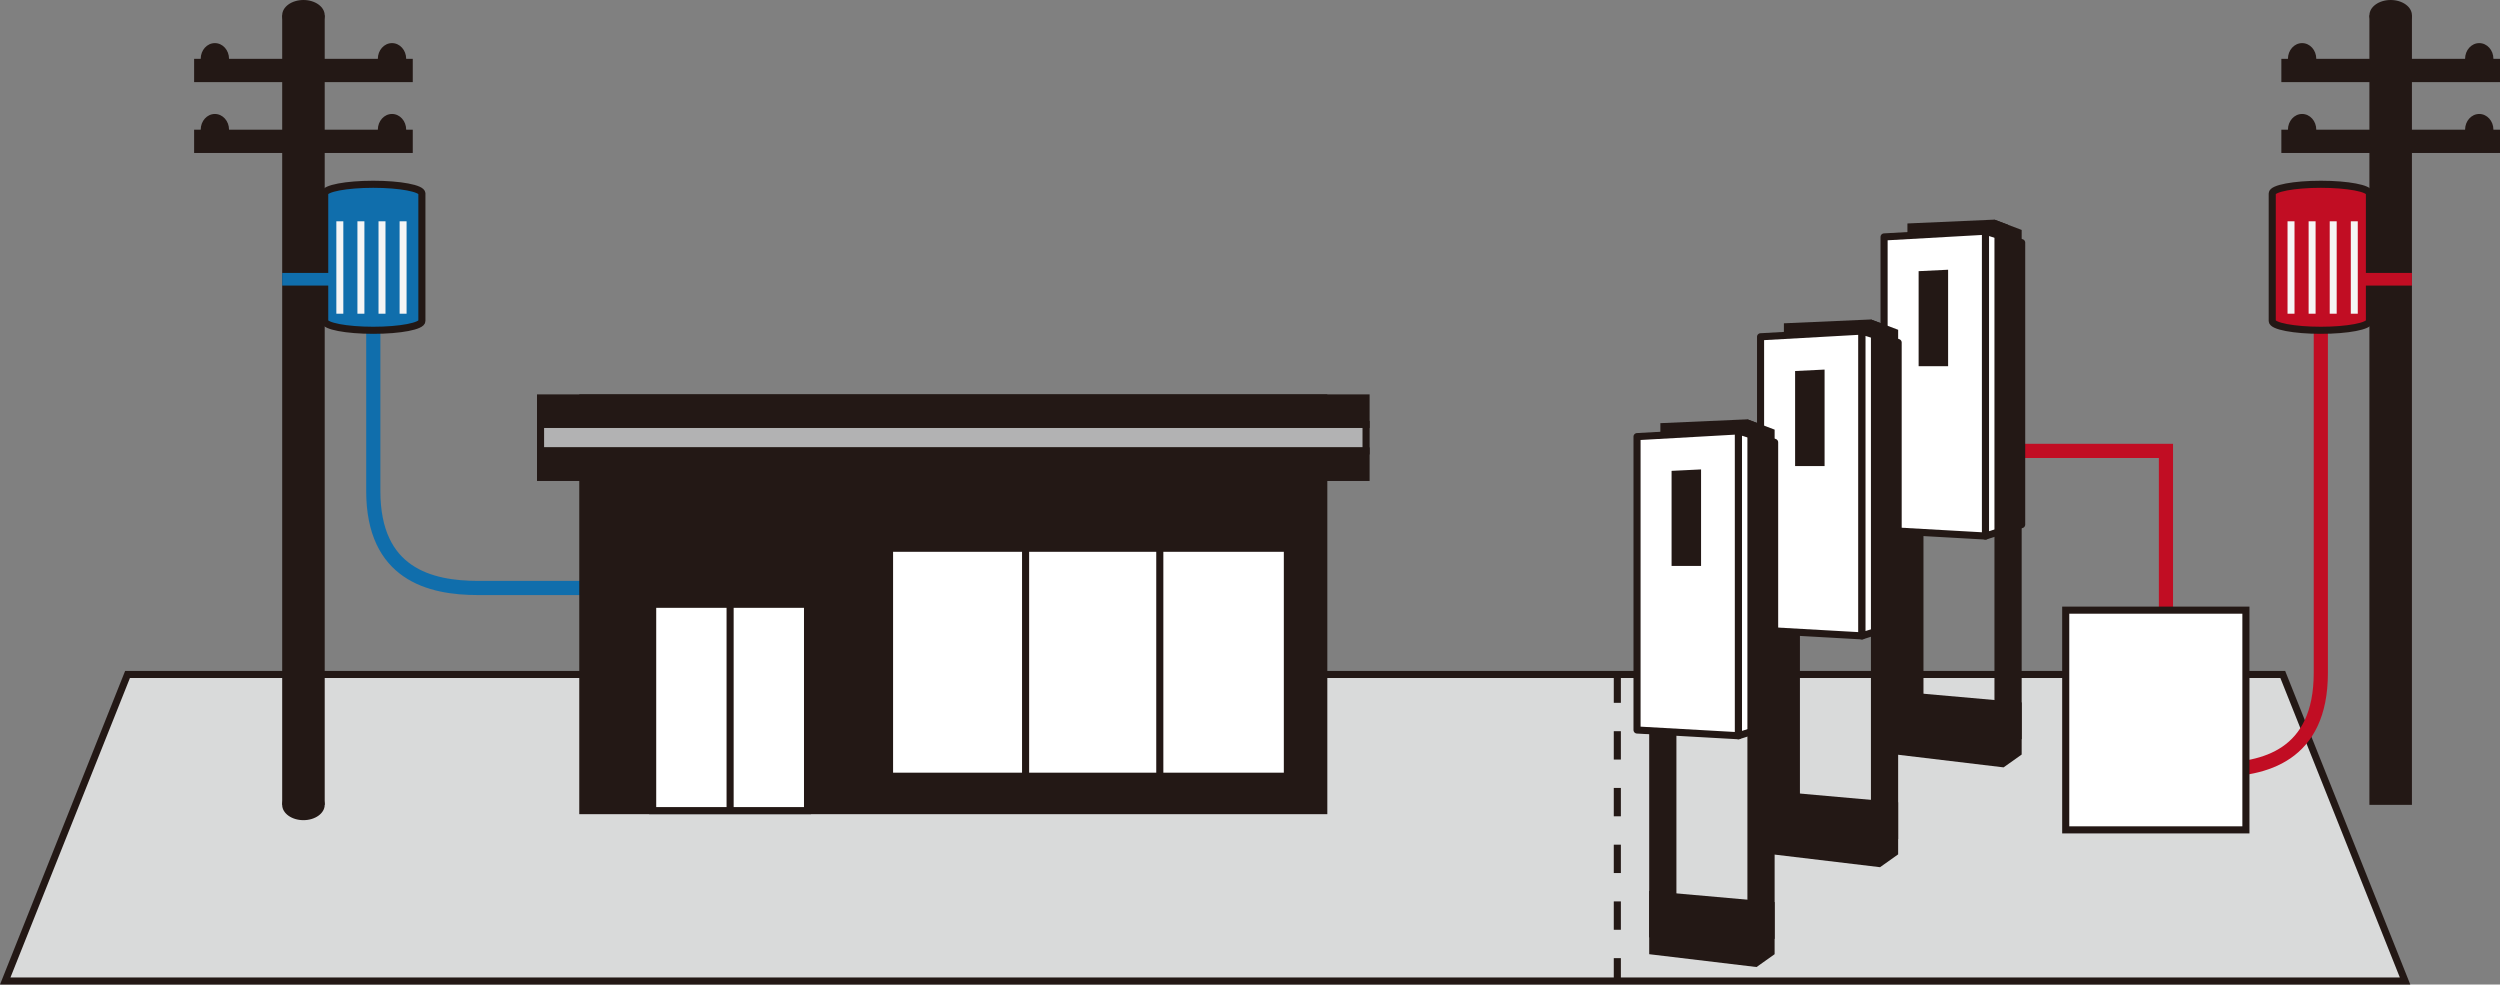
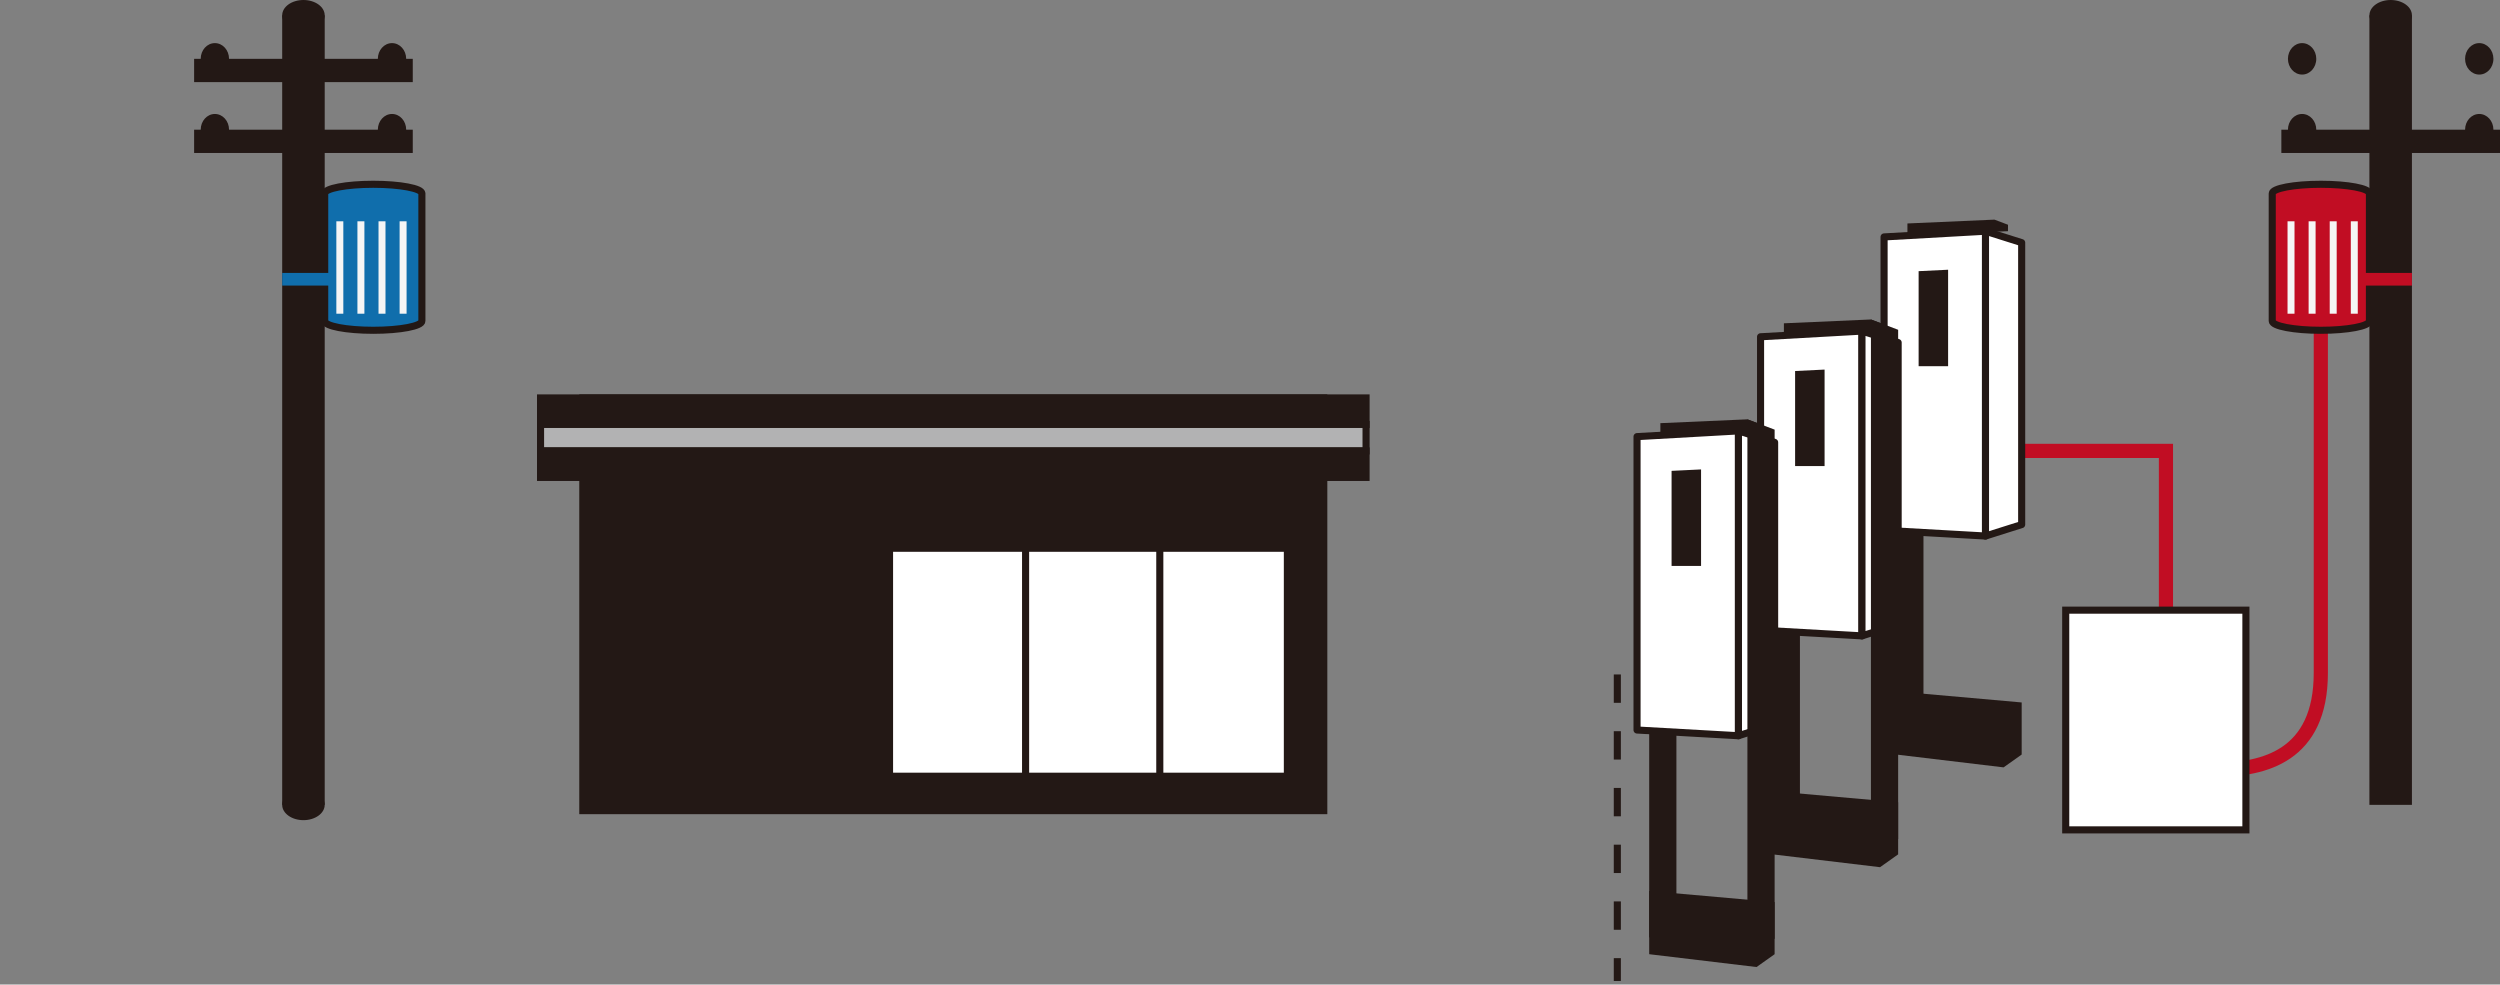
<svg xmlns="http://www.w3.org/2000/svg" width="249.834" height="98.387" viewBox="0 0 249.834 98.387">
  <rect x="0" y="0" width="249.834" height="98.387" fill="#808080" stroke="none" />
  <g transform="translate(0.523)">
-     <path d="M-86.363,621.469H-326.186l12.221-30.632H-98.584Z" transform="translate(326.186 -523.435)" fill="#d9dada" stroke="#231815" stroke-miterlimit="10" stroke-width="0.709" />
-     <path d="M-292.06,558.926v16.066c0,8.295,5.665,9.686,10.47,9.686l10.469,0" transform="translate(328.841 -525.919)" fill="none" stroke="#106eac" stroke-miterlimit="10" stroke-width="1.417" />
    <rect width="74.047" height="41.242" transform="translate(57.72 39.767)" fill="#231815" stroke="#231815" stroke-miterlimit="10" stroke-width="0.709" />
    <rect width="4.249" height="78.902" transform="translate(27.677 1.53)" fill="#231815" />
    <ellipse cx="2.124" cy="1.53" rx="2.124" ry="1.53" transform="translate(27.677 78.902)" fill="#231815" />
    <ellipse cx="2.124" cy="1.53" rx="2.124" ry="1.53" transform="translate(27.677 0)" fill="#231815" />
    <rect width="21.85" height="2.327" transform="translate(18.876 5.879)" fill="#231815" />
    <rect width="21.85" height="2.327" transform="translate(18.876 12.96)" fill="#231815" />
    <g transform="translate(19.534 4.308)">
      <ellipse cx="1.416" cy="1.572" rx="1.416" ry="1.572" fill="#231815" />
      <ellipse cx="1.416" cy="1.572" rx="1.416" ry="1.572" transform="translate(17.702)" fill="#231815" />
    </g>
    <g transform="translate(19.534 11.389)">
      <ellipse cx="1.416" cy="1.572" rx="1.416" ry="1.572" fill="#231815" />
      <ellipse cx="1.416" cy="1.572" rx="1.416" ry="1.572" transform="translate(17.702)" fill="#231815" />
    </g>
    <g transform="translate(27.677 18.415)">
      <path d="M-291.709,545.387c-2.682,0-4.856.411-4.856.918v12.746c0,.512,2.174.928,4.856.928s4.856-.416,4.856-.928V546.305C-286.854,545.8-289.028,545.387-291.709,545.387Z" transform="translate(300.814 -545.387)" fill="#106eac" stroke="#231815" stroke-miterlimit="10" stroke-width="0.709" />
      <rect width="12.992" height="1.264" transform="translate(0 8.859)" fill="#106eac" />
    </g>
    <rect width="0.697" height="9.235" transform="translate(33.089 22.115)" fill="#f5f5f5" />
    <rect width="0.697" height="9.235" transform="translate(35.196 22.115)" fill="#f5f5f5" />
    <rect width="0.697" height="9.235" transform="translate(37.304 22.115)" fill="#f5f5f5" />
    <rect width="0.697" height="9.235" transform="translate(39.411 22.115)" fill="#f5f5f5" />
    <path d="M-108.963,558.926v34.235c0,8.295-5.664,9.686-10.469,9.686l-5.008,0V570.981h-19.487" transform="translate(340.368 -525.919)" fill="none" stroke="#c10d23" stroke-miterlimit="10" stroke-width="1.417" />
    <rect width="4.249" height="78.902" transform="translate(240.51 80.432) rotate(-180)" fill="#231815" />
    <ellipse cx="2.124" cy="1.53" rx="2.124" ry="1.53" transform="translate(236.262 0)" fill="#231815" />
-     <rect width="21.85" height="2.327" transform="translate(249.311 8.206) rotate(-180)" fill="#231815" />
    <rect width="21.85" height="2.327" transform="translate(249.311 15.287) rotate(-180)" fill="#231815" />
    <g transform="translate(228.119 4.308)">
      <ellipse cx="1.416" cy="1.572" rx="1.416" ry="1.572" transform="translate(17.702)" fill="#231815" />
      <ellipse cx="1.416" cy="1.572" rx="1.416" ry="1.572" transform="translate(0)" fill="#231815" />
    </g>
    <g transform="translate(228.119 11.389)">
      <ellipse cx="1.416" cy="1.572" rx="1.416" ry="1.572" transform="translate(17.702)" fill="#231815" />
      <ellipse cx="1.416" cy="1.572" rx="1.416" ry="1.572" transform="translate(0)" fill="#231815" />
    </g>
    <g transform="translate(226.55 18.415)">
      <path d="M-111.136,545.387c2.682,0,4.856.411,4.856.918v12.746c0,.512-2.174.928-4.856.928s-4.856-.416-4.856-.928V546.305C-115.992,545.8-113.818,545.387-111.136,545.387Z" transform="translate(115.992 -545.387)" fill="#c10d23" stroke="#231815" stroke-miterlimit="10" stroke-width="0.709" />
      <rect width="12.992" height="1.264" transform="translate(13.96 10.124) rotate(-180)" fill="#c10d23" />
    </g>
    <rect width="0.697" height="9.235" transform="translate(235.098 31.35) rotate(-180)" fill="#f5f5f5" />
    <rect width="0.697" height="9.235" transform="translate(232.991 31.35) rotate(-180)" fill="#f5f5f5" />
    <rect width="0.697" height="9.235" transform="translate(230.883 31.35) rotate(-180)" fill="#f5f5f5" />
    <rect width="0.697" height="9.235" transform="translate(228.776 31.35) rotate(-180)" fill="#f5f5f5" />
    <rect width="82.496" height="2.648" transform="translate(53.496 39.767)" fill="#231815" stroke="#231815" stroke-miterlimit="10" stroke-width="0.709" />
    <rect width="82.496" height="2.648" transform="translate(53.496 42.415)" fill="#b2b2b3" stroke="#231815" stroke-miterlimit="10" stroke-width="0.709" />
    <rect width="82.496" height="2.648" transform="translate(53.496 45.063)" fill="#231815" stroke="#231815" stroke-miterlimit="10" stroke-width="0.709" />
-     <rect width="15.477" height="20.621" transform="translate(64.7 60.388)" fill="#fff" stroke="#231815" stroke-miterlimit="10" stroke-width="0.709" />
    <rect width="39.758" height="22.782" transform="translate(88.371 54.789)" fill="#fff" stroke="#231815" stroke-miterlimit="10" stroke-width="0.709" />
    <line y2="20.621" transform="translate(72.439 60.388)" fill="none" stroke="#231815" stroke-miterlimit="10" stroke-width="0.709" />
    <line y2="29.052" transform="translate(101.968 51.38)" fill="none" stroke="#231815" stroke-miterlimit="10" stroke-width="0.709" />
    <line y2="29.052" transform="translate(115.38 51.38)" fill="none" stroke="#231815" stroke-miterlimit="10" stroke-width="0.709" />
    <line y2="30.632" transform="translate(161.102 67.401)" fill="none" stroke="#231815" stroke-miterlimit="10" stroke-width="0.709" stroke-dasharray="2.835" />
    <rect width="18.007" height="21.957" transform="translate(205.912 60.975)" fill="#fff" stroke="#231815" stroke-miterlimit="10" stroke-width="0.709" />
    <g transform="translate(187.76 21.949)">
      <g transform="translate(0 1.156)">
        <path d="M-141.847,580.2l-10.135-.572V550.31l10.135-.572Z" transform="translate(151.982 -549.738)" fill="#fff" stroke="#231815" stroke-linecap="round" stroke-linejoin="round" stroke-width="0.709" />
        <path d="M-138.964,579.056l-3.615,1.144V549.738l3.615,1.144Z" transform="translate(152.714 -549.738)" fill="#fff" stroke="#231815" stroke-linecap="round" stroke-linejoin="round" stroke-width="0.709" />
        <path d="M-145.833,562.953h-2.946v-9.5l2.946-.143Z" transform="translate(152.231 -549.46)" fill="#231815" />
      </g>
      <path d="M-139.768,549.821l-10.05.44v-1.213l8.7-.383,1.352.512Z" transform="translate(152.15 -548.666)" fill="#231815" />
-       <path d="M-139.028,600.585l-2.72-.147V548.666l2.72,1.03Z" transform="translate(152.778 -548.666)" fill="#231815" />
      <path d="M-148.134,598.338l-2.72-.147V577.534l2.72.153Z" transform="translate(152.07 -546.419)" fill="#231815" />
      <path d="M-140.127,600l-10.727-1.283V592.4l12.534,1.112v5.206Z" transform="translate(152.07 -545.263)" fill="#231815" />
    </g>
    <g transform="translate(175.416 31.927)">
      <g transform="translate(0 1.156)">
        <path d="M-153.3,589.458l-10.135-.572V559.568L-153.3,559Z" transform="translate(163.435 -558.996)" fill="#fff" stroke="#231815" stroke-linecap="round" stroke-linejoin="round" stroke-width="0.709" />
        <path d="M-150.416,588.314l-3.615,1.144V559l3.615,1.144Z" transform="translate(164.166 -558.996)" fill="#fff" stroke="#231815" stroke-linecap="round" stroke-linejoin="round" stroke-width="0.709" />
        <path d="M-157.286,572.21h-2.946v-9.5l2.946-.143Z" transform="translate(163.684 -558.717)" fill="#231815" />
      </g>
      <path d="M-151.221,559.079l-10.05.44v-1.213l8.7-.383,1.352.512Z" transform="translate(163.603 -557.924)" fill="#231815" />
      <path d="M-150.481,609.843l-2.72-.147V557.924l2.72,1.03Z" transform="translate(164.231 -557.924)" fill="#231815" />
      <path d="M-159.587,607.6l-2.72-.147V586.791l2.72.154Z" transform="translate(163.522 -555.677)" fill="#231815" />
      <path d="M-151.58,609.256l-10.727-1.282v-6.318l12.534,1.112v5.206Z" transform="translate(163.522 -554.521)" fill="#231815" />
    </g>
    <g transform="translate(163.072 41.905)">
      <g transform="translate(0 1.156)">
        <path d="M-164.752,598.716l-10.135-.572V568.825l10.135-.572Z" transform="translate(174.887 -568.253)" fill="#fff" stroke="#231815" stroke-linecap="round" stroke-linejoin="round" stroke-width="0.709" />
        <path d="M-161.869,597.572l-3.615,1.144V568.253l3.615,1.144Z" transform="translate(175.619 -568.253)" fill="#fff" stroke="#231815" stroke-linecap="round" stroke-linejoin="round" stroke-width="0.709" />
        <path d="M-168.739,581.468h-2.946v-9.5l2.946-.143Z" transform="translate(175.137 -567.975)" fill="#231815" />
      </g>
      <path d="M-162.674,568.337l-10.05.44v-1.213l8.7-.383,1.352.512Z" transform="translate(175.056 -567.181)" fill="#231815" />
      <path d="M-161.934,619.1l-2.72-.147V567.181l2.72,1.03Z" transform="translate(175.684 -567.181)" fill="#231815" />
      <path d="M-171.04,616.854l-2.72-.147V596.049l2.72.153Z" transform="translate(174.975 -564.935)" fill="#231815" />
      <path d="M-163.033,618.513l-10.727-1.283v-6.318l12.534,1.112v5.206Z" transform="translate(174.975 -563.778)" fill="#231815" />
    </g>
  </g>
</svg>